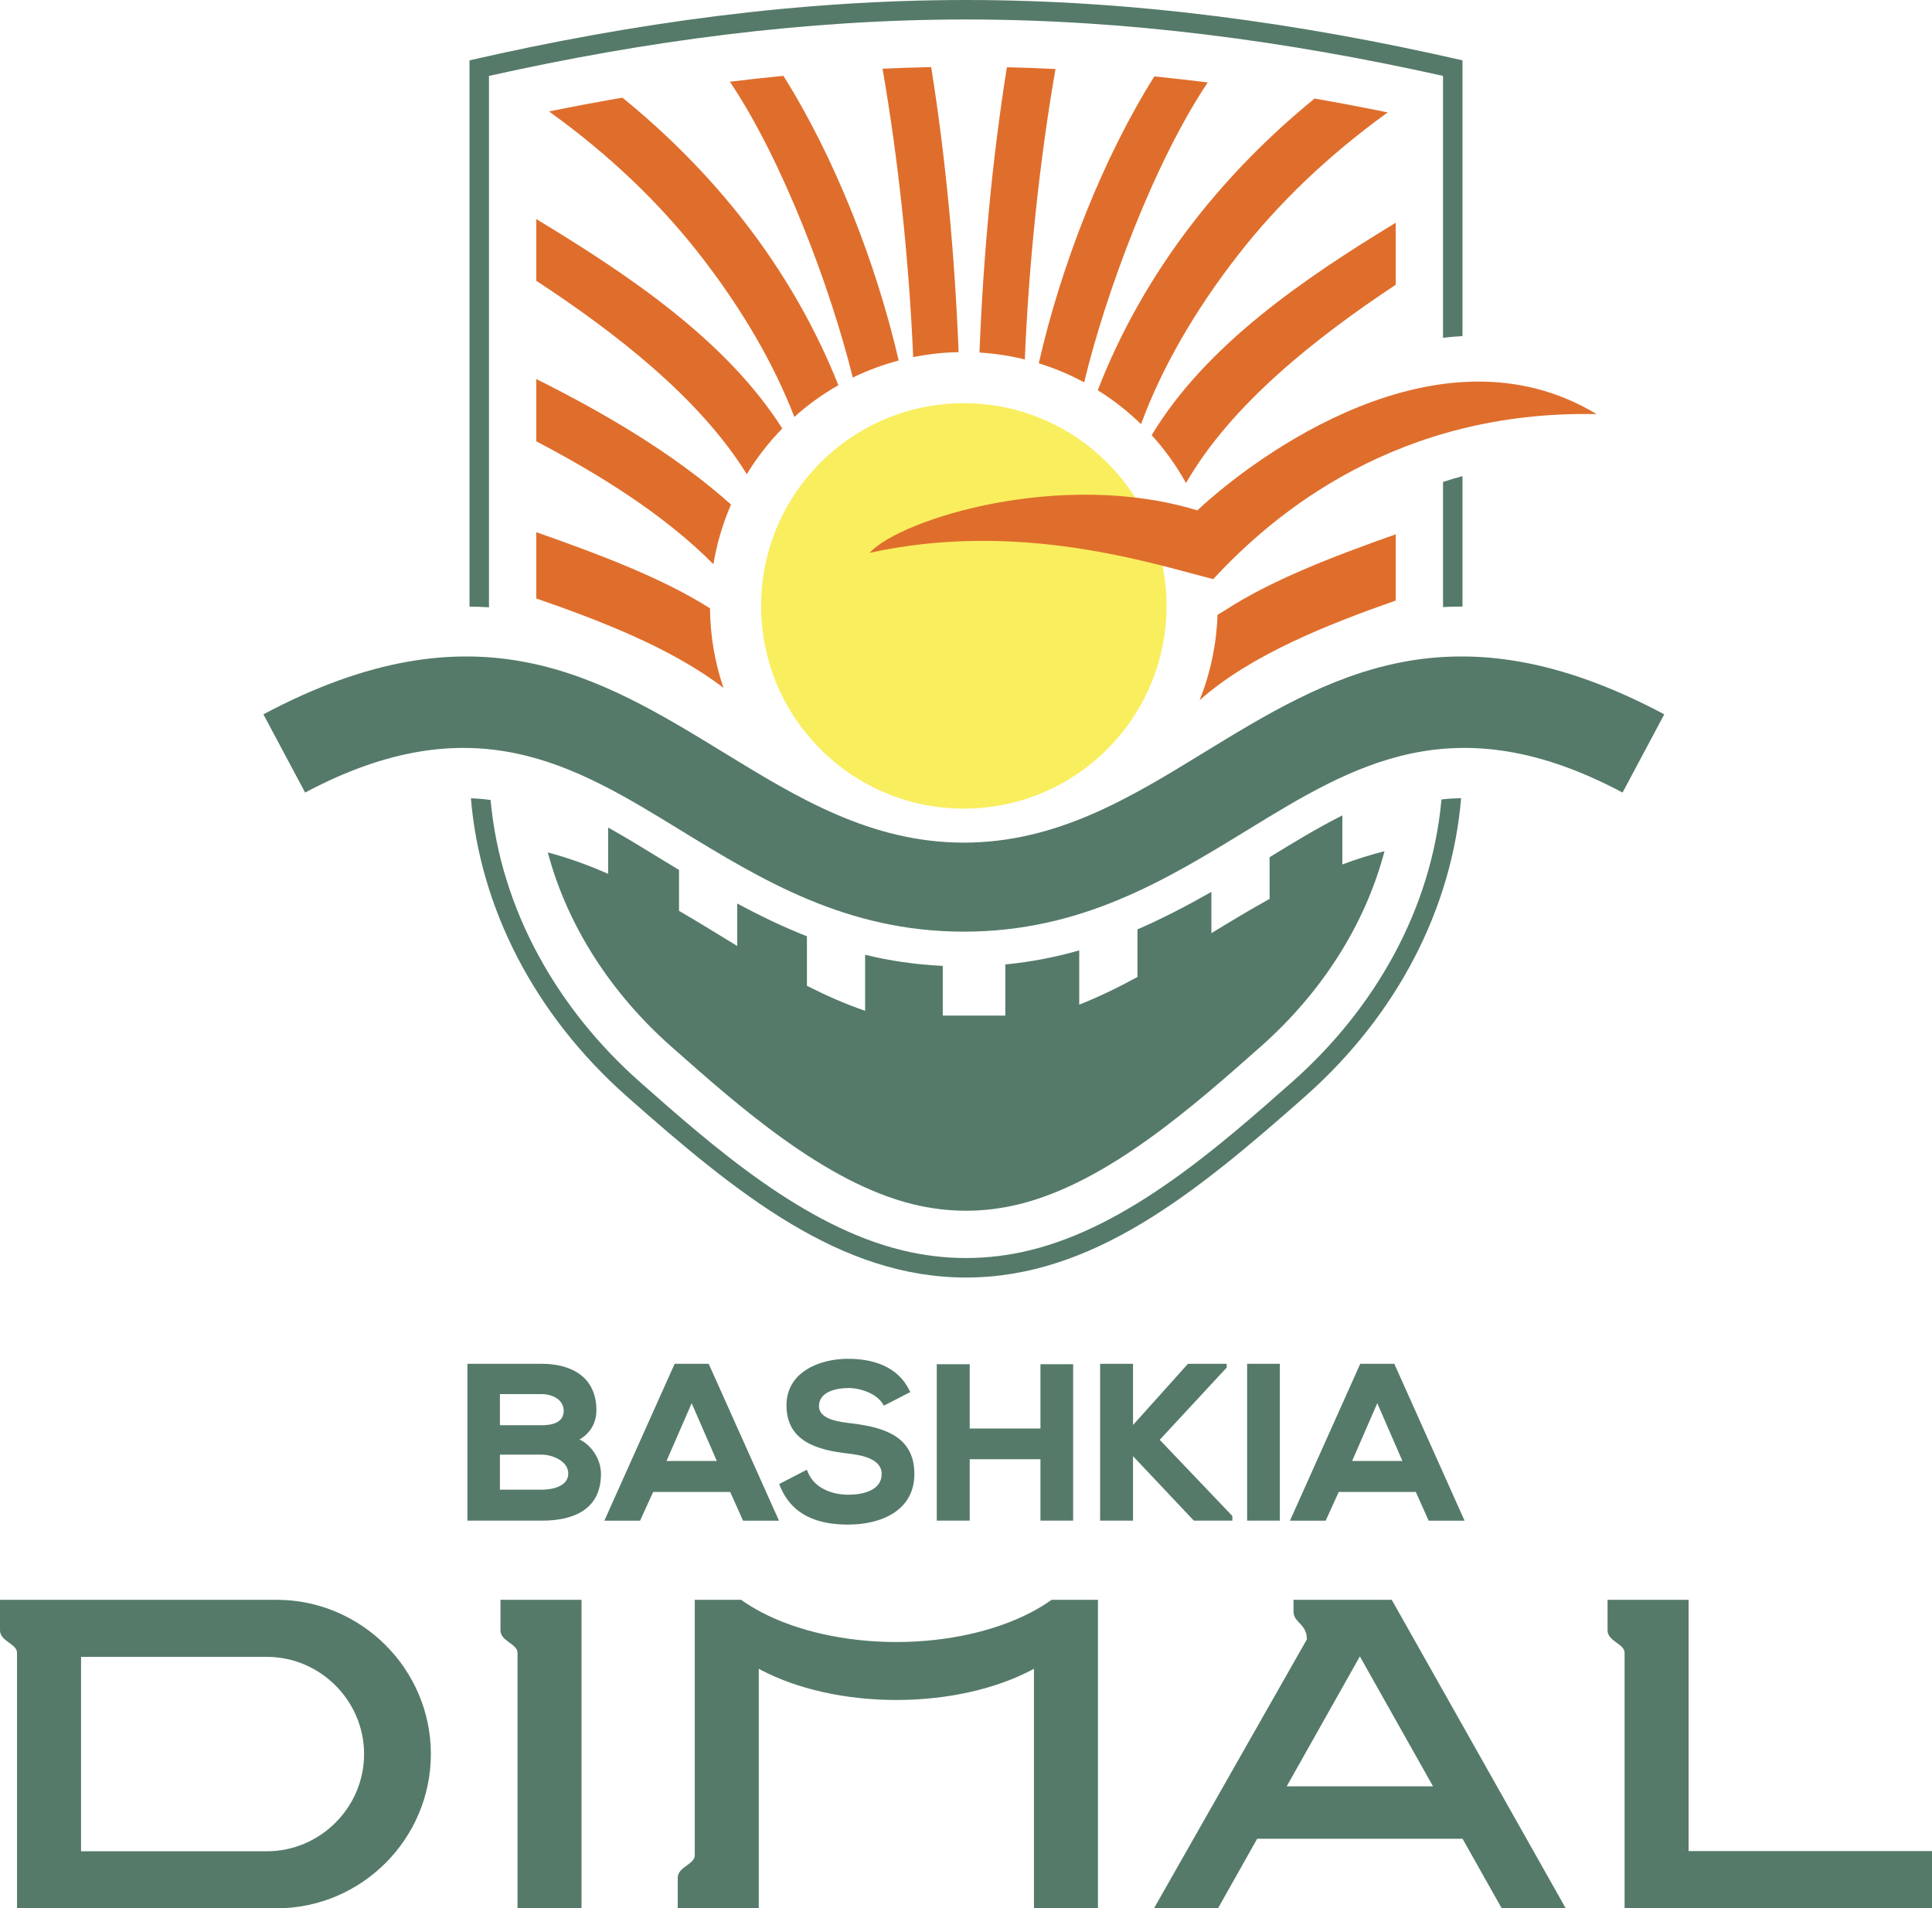
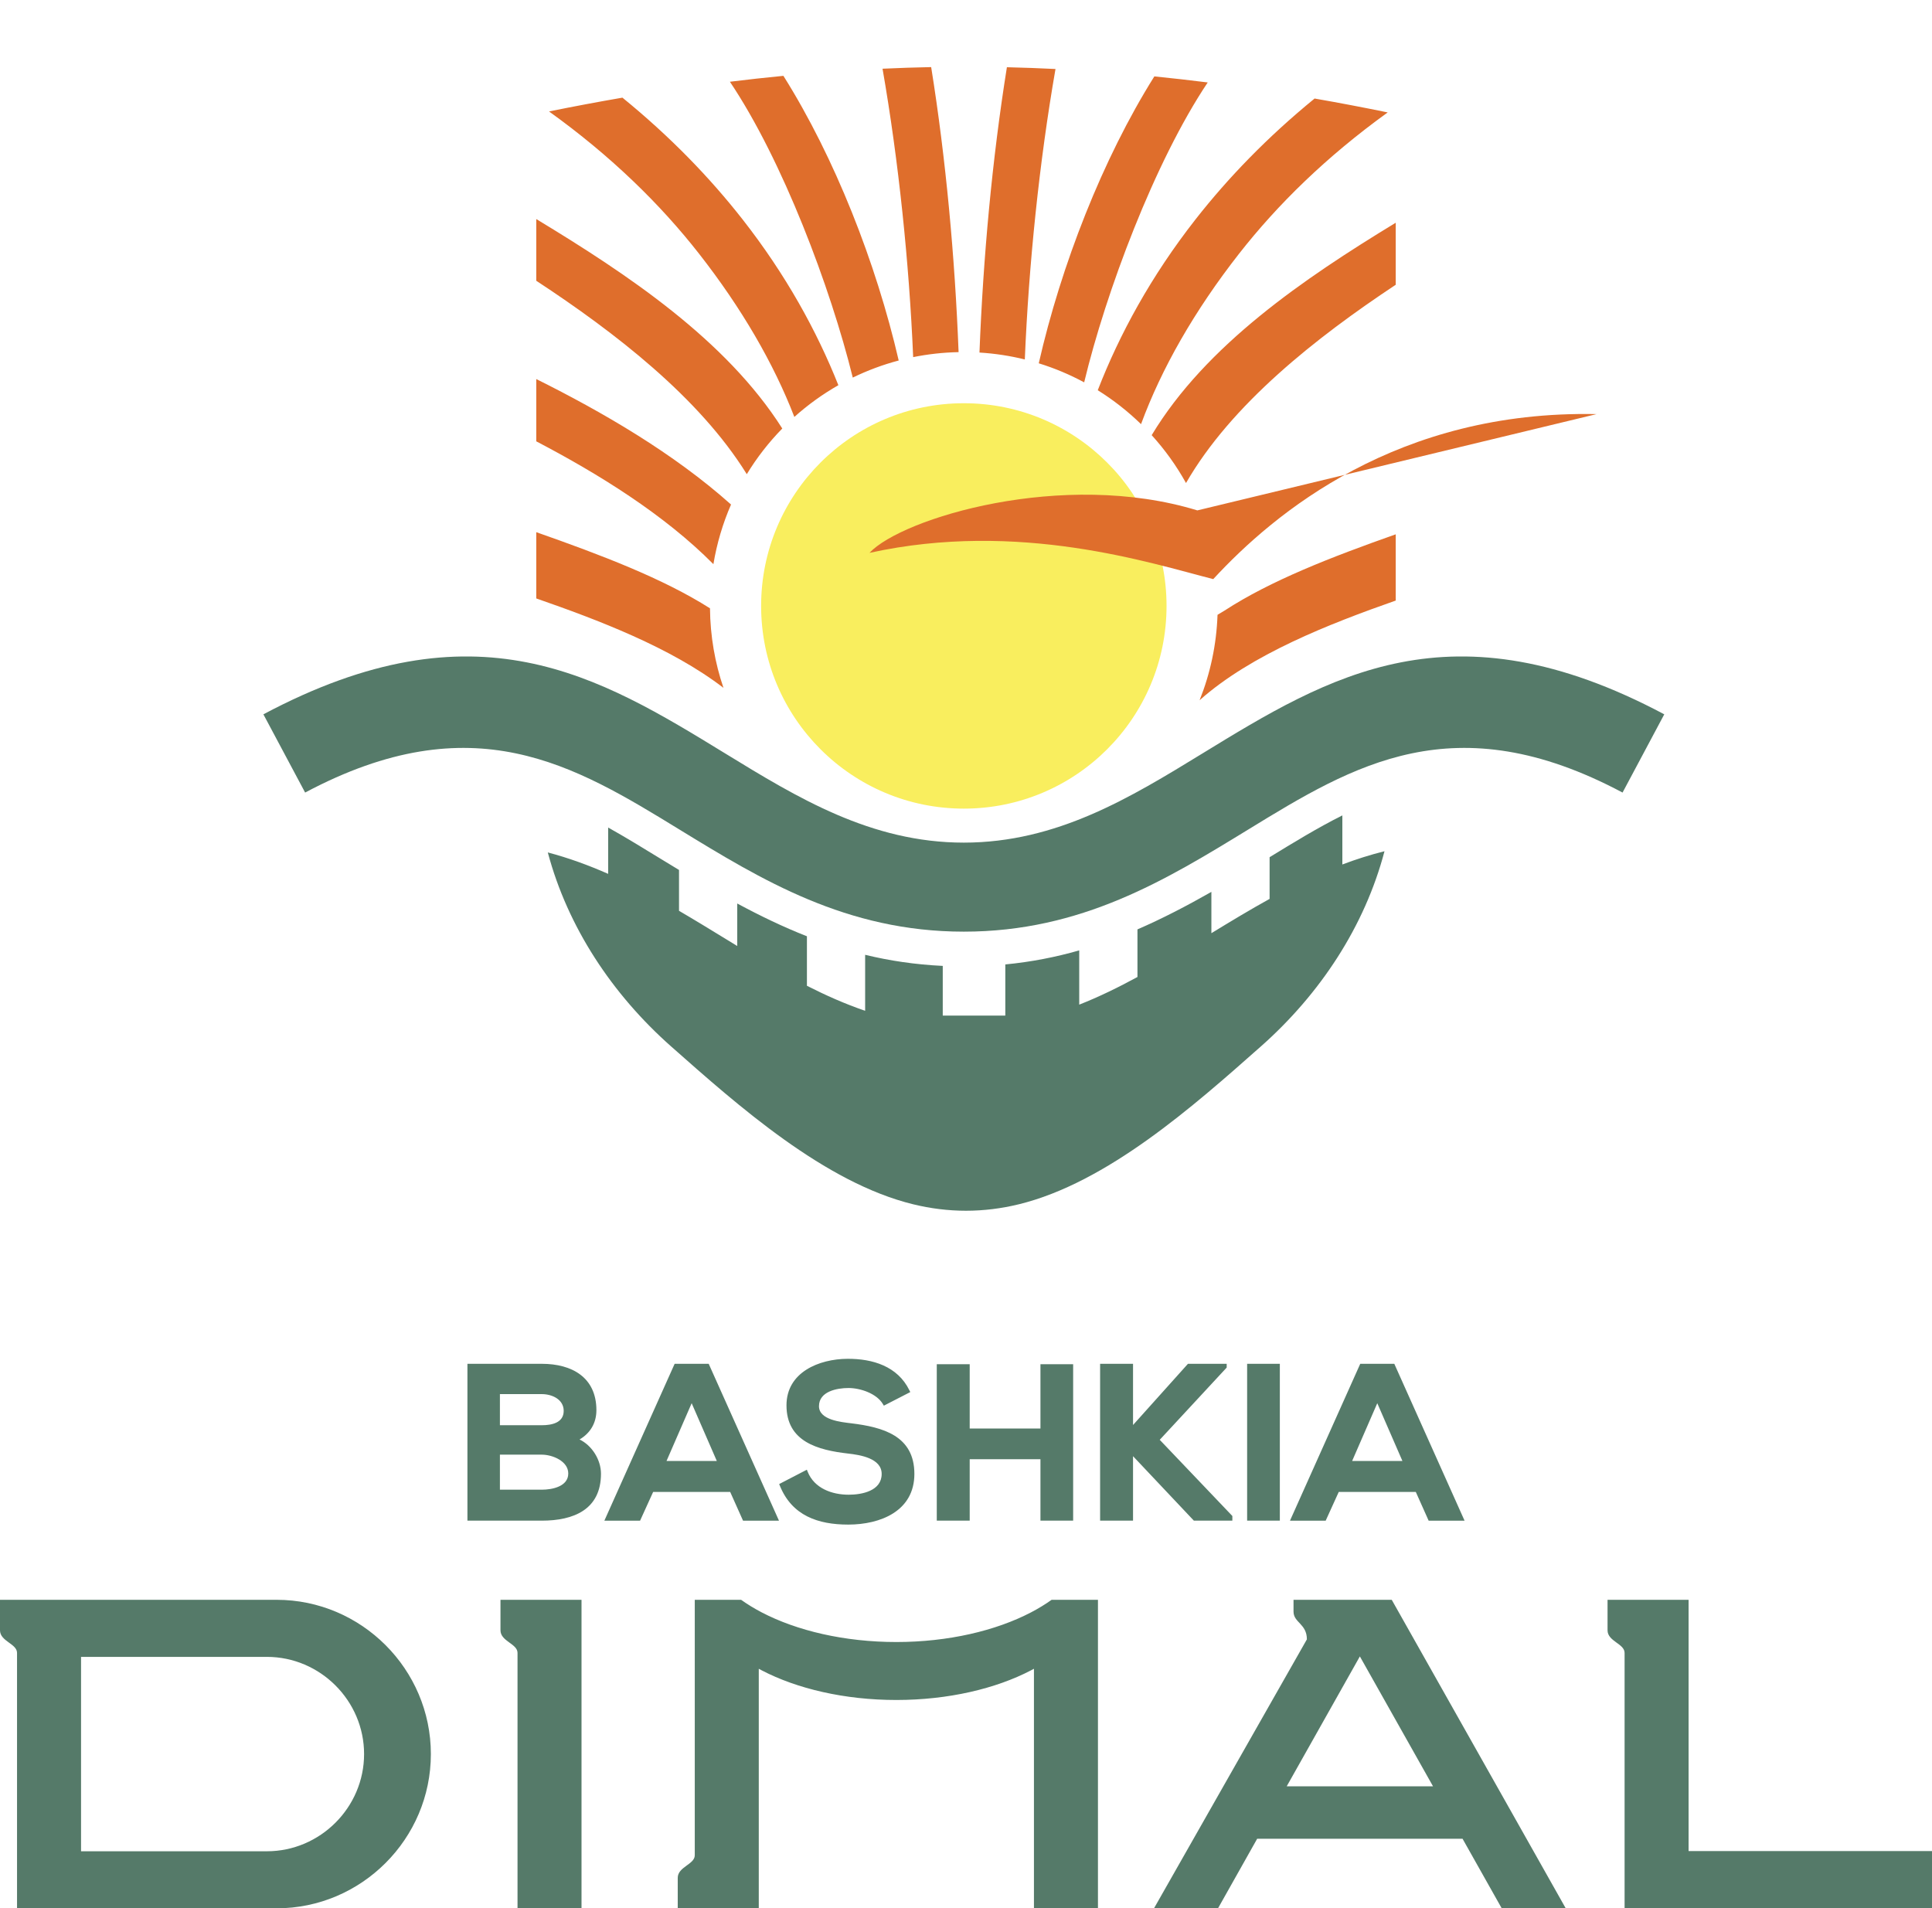
<svg xmlns="http://www.w3.org/2000/svg" version="1.1" id="Layer_1" x="0px" y="0px" width="250px" height="246.941px" viewBox="0 0 250 246.941" enable-background="new 0 0 250 246.941" xml:space="preserve">
  <g>
    <path fill-rule="evenodd" clip-rule="evenodd" fill="#557A69" d="M70.885,110.307c2.582,9.685,8.344,18.368,15.958,25.105   c8.667,7.67,19.875,17.637,31.338,20.43c2.234,0.544,4.517,0.831,6.818,0.831s4.583-0.287,6.818-0.831   c11.463-2.793,22.671-12.76,31.338-20.43c7.653-6.772,13.436-15.515,15.998-25.261c-1.865,0.464-3.68,1.044-5.453,1.715v-6.351   c-3.235,1.622-6.353,3.534-9.414,5.409v5.395c-2.533,1.4-5.03,2.909-7.533,4.438v-5.345c-3.191,1.814-6.344,3.458-9.566,4.853   v6.159c-2.441,1.33-4.94,2.557-7.535,3.58v-7.021c-3.038,0.87-6.2,1.494-9.565,1.818v6.622h-8.095v-6.433   c-3.554-0.169-6.873-0.667-10.043-1.435v7.244c-2.601-0.889-5.101-1.999-7.533-3.236v-6.407c-3.06-1.201-6.036-2.636-9.018-4.241   v5.5l-1.526-0.934c-2.003-1.227-3.999-2.448-6.007-3.62v-5.286c-0.77-0.464-1.545-0.938-2.327-1.416   c-2.244-1.374-4.517-2.773-6.842-4.073v5.995C76.173,111.968,73.583,111.018,70.885,110.307" />
-     <path fill-rule="evenodd" clip-rule="evenodd" fill="#557A69" d="M186.727,78.554v-16.19c0.832-0.271,1.671-0.522,2.52-0.756   v16.882C188.408,78.489,187.568,78.51,186.727,78.554 M63.48,103.519c1.299,14.172,8.633,27.03,19.309,36.478   c9.585,8.482,21.235,18.695,33.944,21.79c2.712,0.661,5.474,1.006,8.267,1.006c2.791,0,5.555-0.345,8.267-1.006   c12.709-3.096,24.358-13.308,33.944-21.79c10.693-9.462,18.033-22.348,19.314-36.548c0.854-0.097,1.7-0.151,2.541-0.168   c-1.17,14.035-8.075,27.887-20.187,38.602c-14.302,12.656-27.611,23.431-43.88,23.431c-16.269,0-29.58-10.774-43.881-23.431   c-12.105-10.71-19.011-24.556-20.185-38.585C61.776,103.33,62.625,103.404,63.48,103.519z M60.753,7.809   C82.015,2.94,103.43,0,125,0c21.57,0,42.984,2.94,64.246,7.809v35.686c-0.84,0.045-1.681,0.114-2.52,0.211V9.822   C166.452,5.298,145.796,2.52,125,2.52c-20.797,0-41.454,2.778-61.727,7.303v68.766c-0.842-0.055-1.681-0.087-2.52-0.096V7.809z" />
    <path fill="#557A69" d="M34.083,92.435c27.548-14.661,43.38-4.967,59.789,5.081c9.299,5.694,18.818,11.522,30.848,11.522   c12.028,0,21.548-5.828,30.847-11.522c16.41-10.048,32.242-19.742,59.789-5.081l-5.398,10.124   c-21.732-11.566-34.83-3.547-48.405,4.766c-10.68,6.539-21.611,13.233-36.832,13.233c-15.222,0-26.153-6.694-36.832-13.233   c-13.575-8.313-26.673-16.332-48.405-4.766L34.083,92.435z" />
    <path fill-rule="evenodd" clip-rule="evenodd" fill="#F9EE5E" d="M124.72,52.179c14.486,0,26.23,11.744,26.23,26.229   c0,14.486-11.744,26.23-26.23,26.23c-14.487,0-26.231-11.744-26.231-26.23C98.489,63.923,110.233,52.179,124.72,52.179" />
-     <path fill="#DF6E2C" d="M154.937,66.046c-17.398-5.328-38.211,0.998-42.429,5.496c19.355-4.25,36.426,1.345,44.486,3.397   c7.938-8.604,23.898-21.884,49.607-21.353C186.269,41.311,162.347,59.102,154.937,66.046" />
+     <path fill="#DF6E2C" d="M154.937,66.046c-17.398-5.328-38.211,0.998-42.429,5.496c19.355-4.25,36.426,1.345,44.486,3.397   c7.938-8.604,23.898-21.884,49.607-21.353" />
    <path fill="#DF6E2C" d="M180.606,69.142c-8.368,2.955-16.198,5.993-22.141,9.864c-0.312,0.184-0.617,0.367-0.917,0.552   c-0.135,3.895-0.945,7.615-2.32,11.052c6.712-5.965,16.843-9.898,25.378-12.896V69.142z M130.293,8.7   c-1.907,11.883-3.072,24.633-3.55,36.921c2.011,0.122,3.971,0.426,5.868,0.893c0.505-12.226,1.874-25.567,3.97-37.586   C134.486,8.825,132.39,8.748,130.293,8.7z M149.371,9.887c-6.702,10.677-12.063,24.445-14.956,37.125   c2.051,0.634,4.018,1.462,5.876,2.465c2.805-11.674,9.087-28.494,15.987-38.809C153.979,10.38,151.677,10.118,149.371,9.887z    M170.107,12.75c-6.117,4.997-11.205,10.274-15.412,15.646c-5.756,7.351-9.843,14.874-12.646,22.101   c2.023,1.26,3.901,2.734,5.6,4.389c2.635-7.162,6.9-14.668,12.7-22.074c4.944-6.314,11.252-12.517,19.22-18.264   C176.425,13.902,173.271,13.301,170.107,12.75z M180.606,28.824c-11.842,7.203-24.558,15.831-31.579,27.487   c1.709,1.879,3.202,3.957,4.442,6.194c5.858-10.175,16.801-18.803,27.137-25.655V28.824z M120.493,8.683   c1.906,11.87,3.07,24.606,3.549,36.884c-2.008,0.04-3.974,0.26-5.878,0.646c-0.515-12.155-1.882-25.393-3.964-37.321   C116.296,8.794,118.394,8.724,120.493,8.683z M101.372,9.814c6.66,10.585,11.999,24.227,14.919,36.836   c-2.069,0.548-4.057,1.292-5.943,2.211c-2.882-11.678-9.094-28.156-15.898-38.283C96.753,10.294,99.061,10.038,101.372,9.814z    M80.542,12.637c6.179,5.03,11.313,10.347,15.551,15.76c5.583,7.129,9.597,14.422,12.391,21.448   c-2.046,1.166-3.955,2.545-5.696,4.107c-2.655-6.879-6.8-14.056-12.348-21.141c-4.98-6.36-11.344-12.606-19.396-18.39   C74.201,13.78,77.367,13.184,80.542,12.637z M69.393,28.346c11.77,7.122,24.553,15.627,31.834,27.104   c-1.745,1.785-3.29,3.767-4.593,5.91c-6.158-9.934-17.066-18.351-27.241-25.029V28.346z M69.393,49.05   c8.546,4.258,17.762,9.589,25.203,16.238c-1.061,2.433-1.834,5.02-2.282,7.717c-6.381-6.438-14.917-11.711-22.921-15.895V49.05z    M69.393,68.864c8.454,2.969,16.405,5.998,22.479,9.853c0.033,3.598,0.643,7.058,1.744,10.291   c-6.853-5.255-16.309-8.81-24.224-11.569V68.864z" />
    <path fill-rule="evenodd" clip-rule="evenodd" fill="#557A69" d="M181.471,189.05l-3.252-7.472l-3.252,7.472H181.471z    M92.753,189.05l-3.252-7.472l-3.252,7.472H92.753z M64.689,188.237v4.532h5.423c1.324,0,3.422-0.402,3.422-2.097   c0-1.613-2.065-2.436-3.422-2.436H64.689z M64.689,180.401v4.026h5.423c1.269,0,2.83-0.304,2.83-1.857   c0-1.504-1.533-2.169-2.83-2.169H64.689z M183.202,193.057h-9.967l-1.691,3.72h-4.62l9.091-20.296h4.408l9.091,20.296h-4.648   L183.202,193.057z M165.61,196.776h-4.232V176.48h4.232V196.776z M150.069,186.315l9.397,9.858v0.603h-4.98l-7.872-8.342v8.342   h-4.26V176.48h4.26v7.92l7.107-7.92h5.012v0.488L150.069,186.315z M134.634,188.829h-9.155v7.947h-4.26v-20.24h4.26v8.314h9.155   v-8.314h4.231v20.24h-4.231V188.829z M117.79,180.139l-3.42,1.758l-0.13-0.217c-0.825-1.374-2.928-2.067-4.447-2.067   c-1.492,0-3.817,0.436-3.817,2.352c0,1.787,2.88,2.056,4.159,2.212c4.109,0.5,8.185,1.607,8.185,6.553   c0,4.805-4.385,6.556-8.556,6.556c-3.905,0-7.274-1.147-8.846-5.017l-0.093-0.228l3.582-1.856l0.111,0.276   c0.862,2.139,3.142,2.959,5.302,2.959c1.729,0,4.268-0.498,4.268-2.69c0-2.035-2.803-2.46-4.326-2.634   c-3.906-0.447-7.991-1.518-7.991-6.243c0-4.284,4.217-6.005,7.907-6.02c3.239-0.014,6.468,0.958,7.994,4.068L117.79,180.139z    M94.484,193.057h-9.966l-1.691,3.72h-4.621l9.092-20.296h4.408l9.092,20.296h-4.65L94.484,193.057z M74.994,186.271   c1.626,0.788,2.772,2.646,2.772,4.43c0,4.654-3.561,6.075-7.654,6.075c-3.119,0-6.238,0-9.357,0h-0.27V176.48h0.27   c3.12,0,6.238,0,9.357,0c3.894,0,7.062,1.751,7.062,6.006C77.174,184.152,76.372,185.465,74.994,186.271z" />
    <path fill-rule="evenodd" clip-rule="evenodd" fill="#557A69" d="M185.434,231.156l-9.468-16.813l-9.468,16.813H185.434z    M202.606,246.941h-8.283l-5.067-8.999h-26.58l-5.066,8.999h-8.283l19.783-34.803c0-2.023-1.728-2.162-1.728-3.591   c0-1.548,0,0.02,0-1.528c4.236,0,8.473,0,12.709,0L202.606,246.941z M210.221,246.941H250v-7.405h-31.497v-25.133v-7.384h-10.487   c0,1.548,0,2.401,0,3.948c0,1.429,2.205,1.727,2.205,2.917V246.941z M89.903,207.02h0.426H95.9c0.818,0.584,1.711,1.129,2.671,1.63   c4.536,2.367,10.7,3.832,17.417,3.832c6.716,0,12.881-1.465,17.417-3.832c0.96-0.501,1.853-1.046,2.672-1.63h5.571h0.426v7.384   v25.155v7.383h-8.282v-6.866v-24.132c-0.128,0.069-0.257,0.138-0.387,0.206c-4.535,2.367-10.7,3.833-17.417,3.833   c-6.717,0-12.882-1.466-17.417-3.833c-0.13-0.068-0.258-0.137-0.386-0.206v23.615v7.383H87.699c0-1.549,0-2.4,0-3.948   c0-1.429,2.204-1.727,2.204-2.918V207.02z M66.966,246.941h8.282v-7.383v-25.155v-7.384H64.762c0,1.548,0,2.401,0,3.948   c0,1.429,2.205,1.727,2.205,2.917V246.941z M10.487,239.559h24.047c6.904,0,12.578-5.675,12.578-12.578   c0-6.904-5.674-12.577-12.578-12.577H10.487V239.559z M2.204,246.941h33.59c10.978,0,19.96-8.981,19.96-19.961   c0-10.979-8.982-19.961-19.96-19.961H0c0,1.548,0,2.401,0,3.948c0,1.429,2.204,1.727,2.204,2.917V246.941z" />
  </g>
</svg>